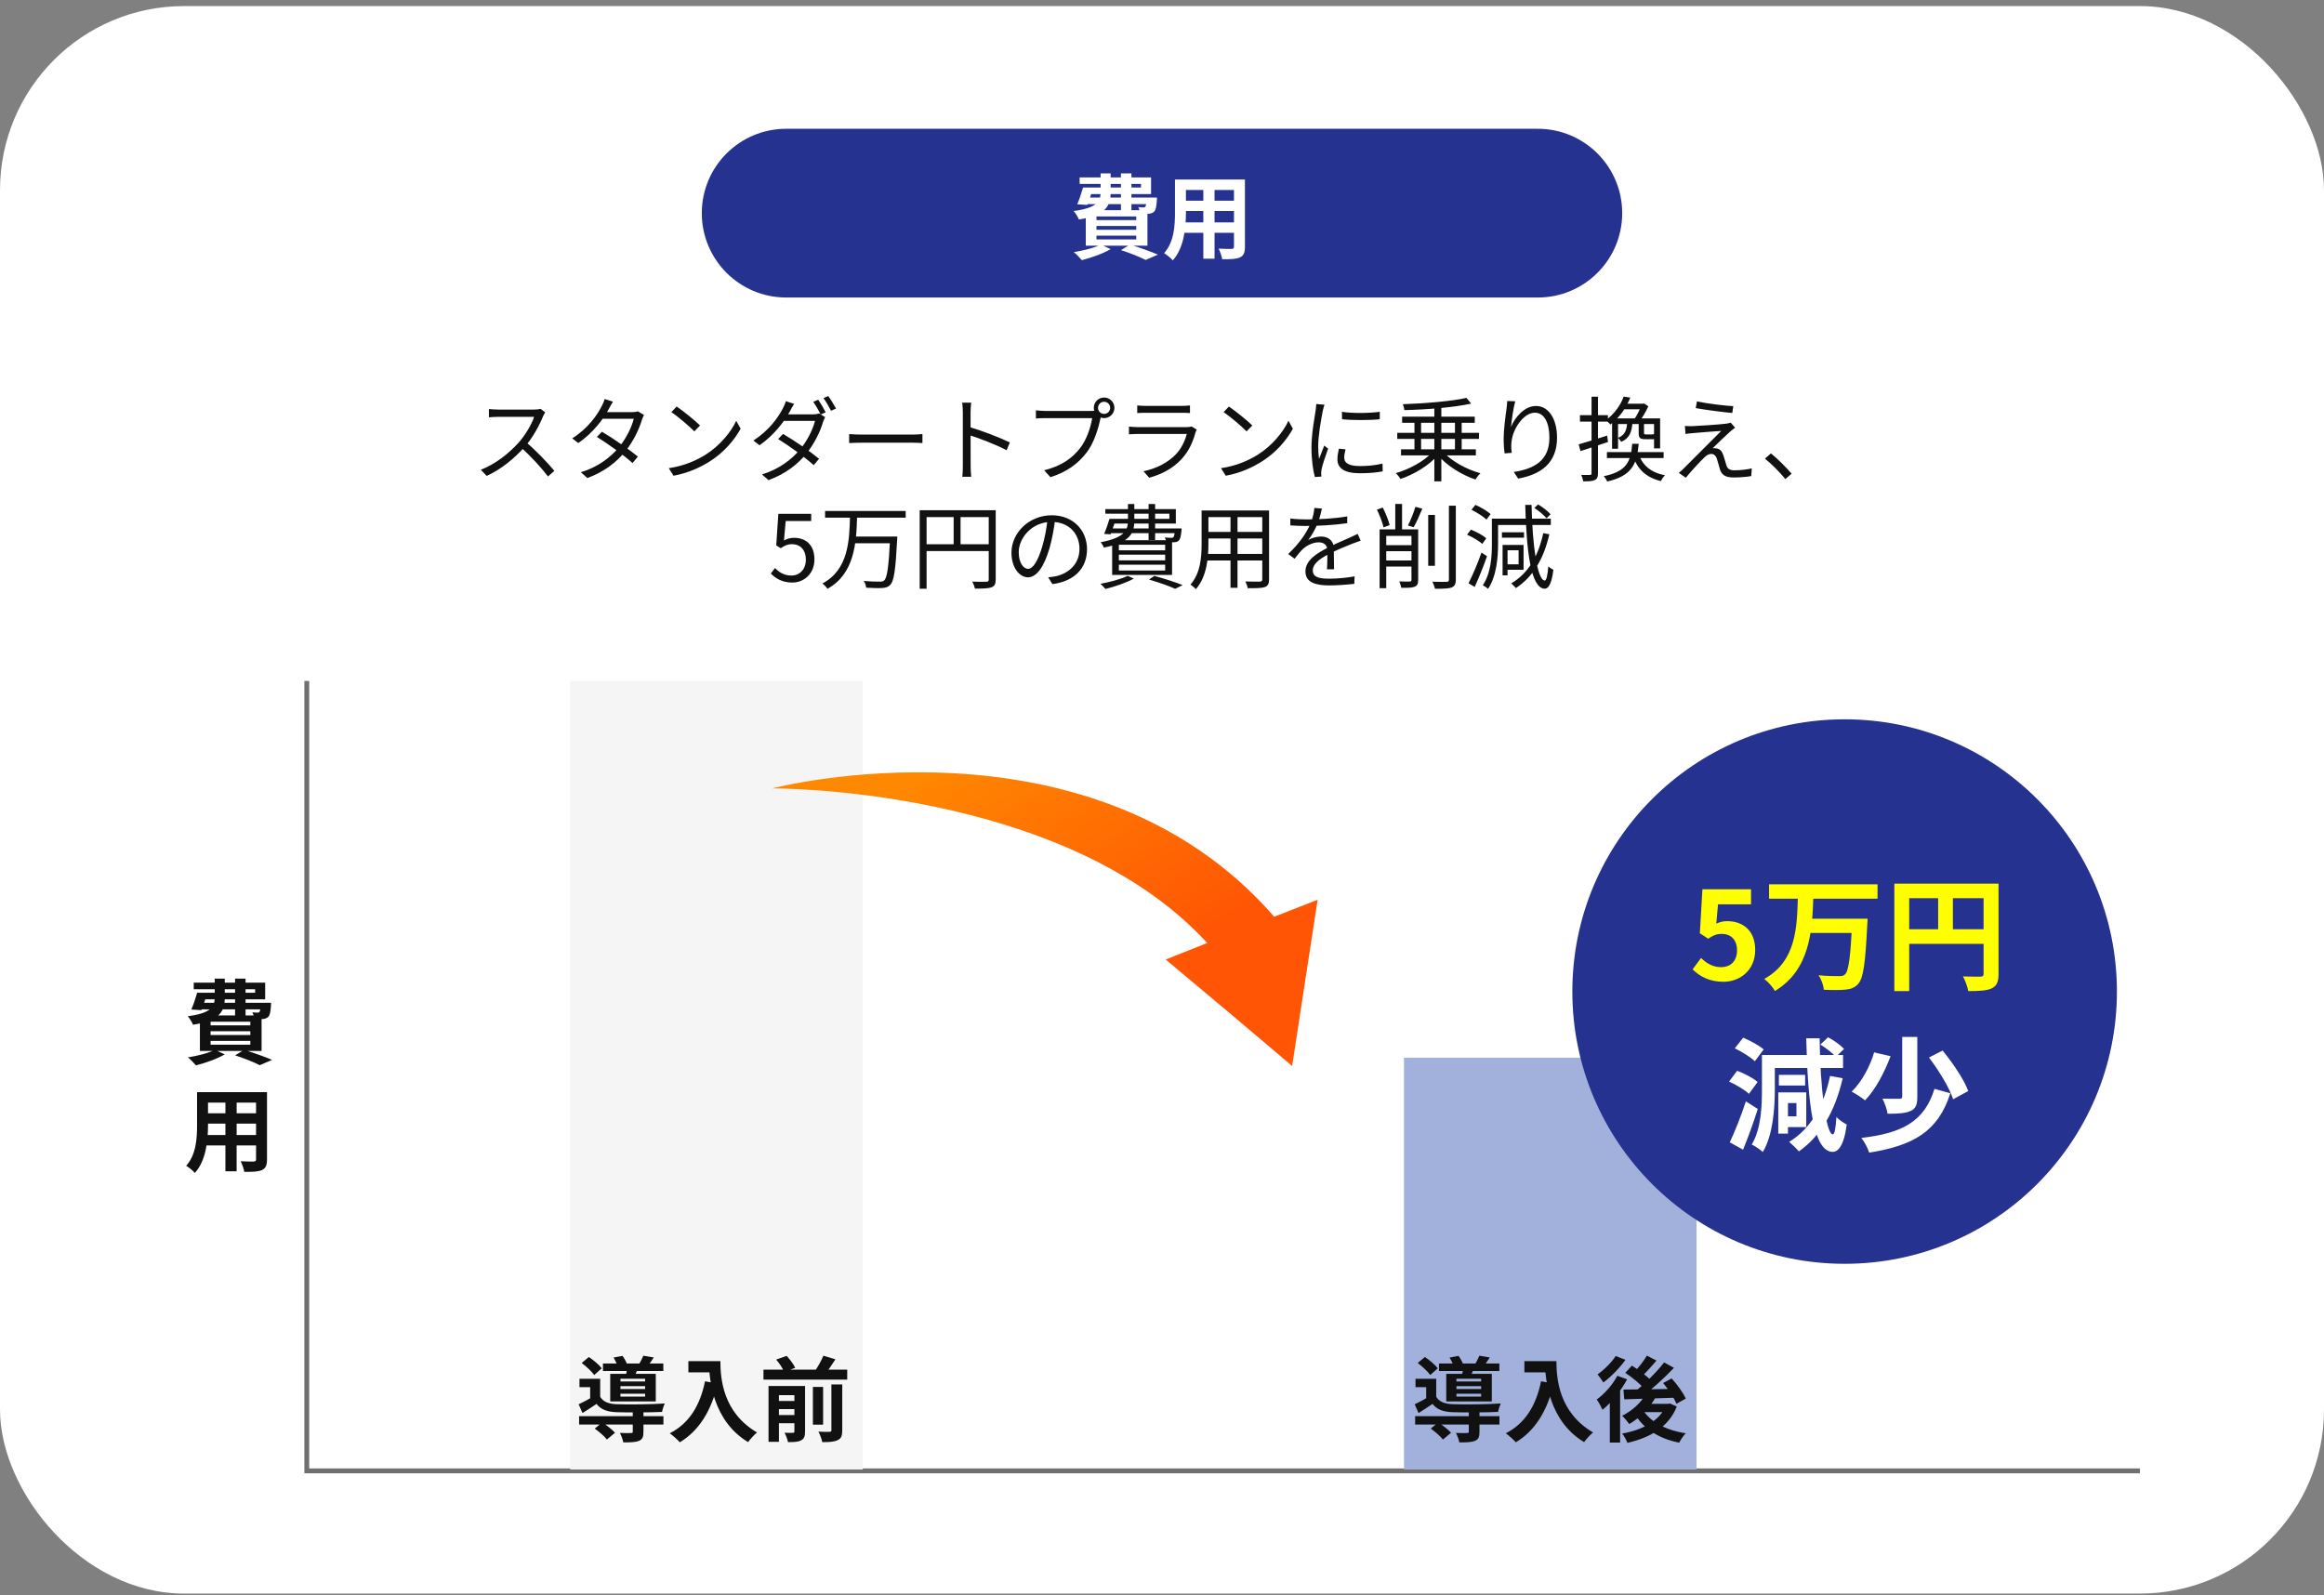
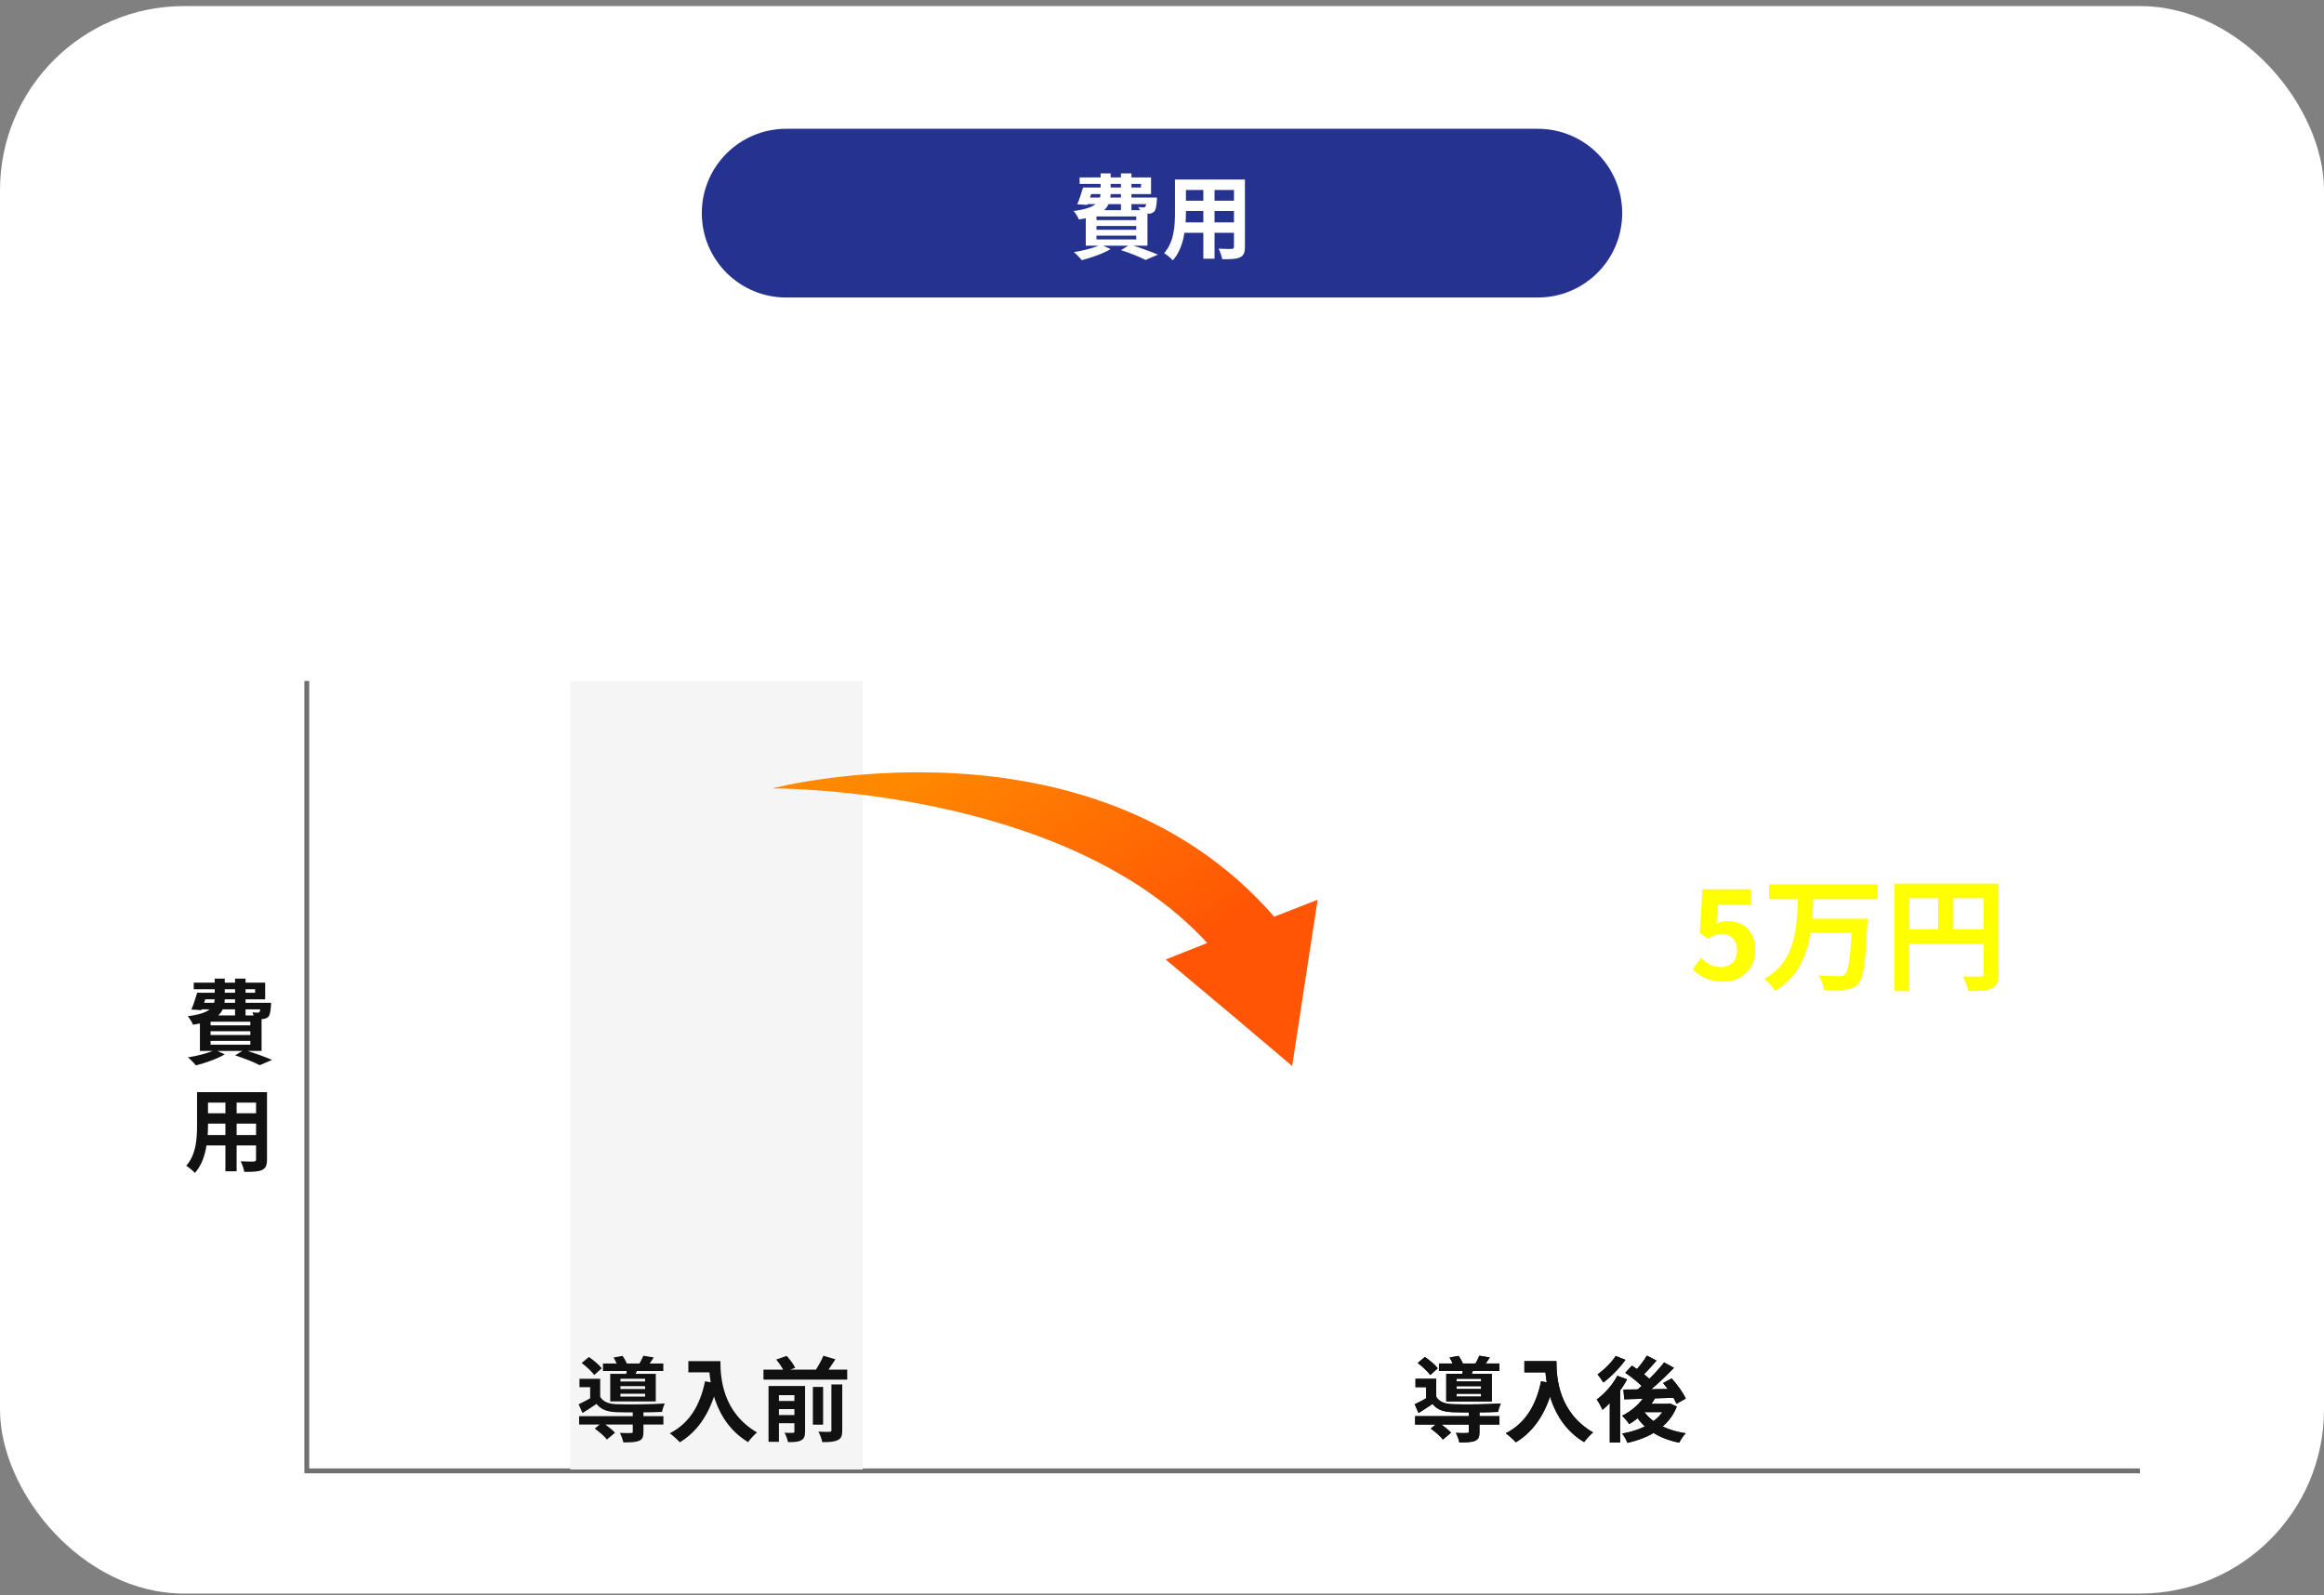
<svg xmlns="http://www.w3.org/2000/svg" width="303" height="208" viewBox="0 0 303 208" fill="none">
  <rect x="0" y="0" width="303" height="208" fill="#808080" stroke="none" />
  <rect y="0.793" width="303" height="207" rx="24" fill="white" />
  <path d="M91.5 27.794C91.5 21.718 96.425 16.794 102.5 16.794H200.5C206.575 16.794 211.5 21.718 211.5 27.794C211.5 33.869 206.575 38.794 200.5 38.794H102.5C96.425 38.794 91.5 33.869 91.5 27.794Z" fill="#253290" />
-   <path d="M141.624 24.453H148.764V23.985H140.76V23.134H150.072V25.305H141.624V24.453ZM141.204 24.453H142.548C142.296 25.233 141.996 26.122 141.756 26.721L140.448 26.637C140.712 26.038 141 25.174 141.204 24.453ZM141.336 25.762H149.964V26.613H141.072L141.336 25.762ZM149.496 25.762H150.84C150.84 25.762 150.828 26.002 150.828 26.145C150.768 26.925 150.696 27.346 150.492 27.573C150.312 27.765 150.048 27.849 149.796 27.873C149.556 27.886 149.124 27.886 148.656 27.861C148.644 27.622 148.524 27.238 148.404 26.997C148.704 27.034 148.944 27.046 149.076 27.046C149.184 27.046 149.256 27.034 149.328 26.962C149.412 26.854 149.448 26.578 149.496 25.918V25.762ZM143.496 22.605H144.804V25.09C144.804 26.794 144.228 28.09 140.664 28.617C140.544 28.305 140.22 27.765 139.98 27.514C143.064 27.105 143.496 26.241 143.496 25.053V22.605ZM146.148 22.605H147.516V27.442H146.148V22.605ZM142.956 29.47V29.962H148.14V29.47H142.956ZM142.956 30.73V31.221H148.14V30.73H142.956ZM142.956 28.221V28.701H148.14V28.221H142.956ZM141.564 27.405H149.604V32.038H141.564V27.405ZM146.16 32.614L147.324 31.893C148.608 32.289 150.108 32.83 150.972 33.202L149.364 33.898C148.668 33.526 147.408 33.022 146.16 32.614ZM143.52 31.893L144.804 32.481C143.82 33.069 142.272 33.609 141.048 33.922C140.808 33.633 140.316 33.117 140.004 32.877C141.276 32.673 142.704 32.313 143.52 31.893ZM154.02 23.41H161.388V24.777H154.02V23.41ZM154.02 26.169H161.412V27.514H154.02V26.169ZM153.996 29.002H161.46V30.358H153.996V29.002ZM153.192 23.41H154.62V27.73C154.62 29.637 154.38 32.337 152.904 33.946C152.676 33.669 152.088 33.19 151.776 33.01C153.084 31.558 153.192 29.41 153.192 27.718V23.41ZM160.884 23.41H162.312V32.181C162.312 32.95 162.144 33.334 161.664 33.562C161.16 33.789 160.44 33.813 159.348 33.801C159.288 33.417 159.072 32.794 158.88 32.422C159.564 32.469 160.356 32.458 160.572 32.458C160.8 32.446 160.884 32.373 160.884 32.169V23.41ZM156.888 23.95H158.352V33.73H156.888V23.95Z" fill="white" />
-   <path d="M71.088 53.778C71.016 53.873 70.86 54.138 70.8 54.294C70.32 55.481 69.408 57.161 68.412 58.266C67.068 59.766 65.352 61.194 63.456 62.057L62.688 61.254C64.632 60.51 66.396 59.069 67.632 57.702C68.448 56.778 69.324 55.349 69.636 54.353C69.204 54.353 65.364 54.353 64.956 54.353C64.524 54.353 63.876 54.401 63.744 54.413V53.334C63.9 53.358 64.584 53.406 64.956 53.406C65.424 53.406 69.132 53.406 69.588 53.406C69.972 53.406 70.296 53.37 70.488 53.309L71.088 53.778ZM68.568 57.642C69.864 58.721 71.46 60.401 72.276 61.398L71.448 62.13C70.584 60.989 69.18 59.453 67.884 58.313L68.568 57.642ZM78.48 56.297C80.016 57.197 81.984 58.578 83.172 59.538L82.464 60.377C81.36 59.37 79.308 57.894 77.82 56.969L78.48 56.297ZM83.964 54.114C83.868 54.282 83.748 54.557 83.688 54.749C83.328 55.974 82.572 57.569 81.516 58.865C80.424 60.209 78.864 61.493 76.584 62.334L75.732 61.578C77.964 60.906 79.596 59.633 80.676 58.349C81.6 57.245 82.356 55.721 82.632 54.605H78.192L78.576 53.742H82.392C82.716 53.742 82.98 53.706 83.172 53.633L83.964 54.114ZM79.92 52.373C79.716 52.685 79.5 53.093 79.38 53.322C78.672 54.642 77.316 56.453 75.396 57.773L74.604 57.161C76.656 55.877 77.892 54.078 78.444 52.974C78.564 52.77 78.756 52.337 78.828 52.026L79.92 52.373ZM88.224 53.01C89.064 53.574 90.612 54.822 91.272 55.481L90.528 56.249C89.916 55.626 88.428 54.33 87.528 53.742L88.224 53.01ZM87.192 61.05C89.28 60.737 90.84 60.005 91.98 59.297C93.84 58.133 95.292 56.358 95.988 54.87L96.564 55.901C95.748 57.389 94.356 59.022 92.544 60.161C91.332 60.917 89.82 61.661 87.816 62.033L87.192 61.05ZM106.68 52.121C106.98 52.553 107.412 53.285 107.652 53.766L107.004 54.053C106.764 53.574 106.356 52.853 106.032 52.398L106.68 52.121ZM107.988 51.642C108.312 52.086 108.768 52.83 108.996 53.273L108.348 53.562C108.084 53.045 107.7 52.361 107.364 51.917L107.988 51.642ZM102.096 56.586C103.632 57.474 105.612 58.853 106.788 59.825L106.092 60.654C104.976 59.645 102.936 58.169 101.448 57.245L102.096 56.586ZM107.58 54.389C107.484 54.557 107.376 54.846 107.304 55.038C106.944 56.261 106.188 57.846 105.132 59.154C104.052 60.486 102.48 61.77 100.2 62.609L99.348 61.865C101.58 61.181 103.212 59.91 104.292 58.626C105.228 57.522 105.984 55.998 106.26 54.882H101.808L102.192 54.029H106.008C106.332 54.029 106.596 53.981 106.788 53.91L107.58 54.389ZM103.536 52.661C103.332 52.974 103.128 53.382 103.008 53.597C102.288 54.917 100.932 56.742 99.024 58.062L98.22 57.438C100.272 56.154 101.508 54.353 102.06 53.261C102.18 53.045 102.384 52.614 102.456 52.313L103.536 52.661ZM110.712 56.597C111.084 56.633 111.708 56.669 112.392 56.669C113.268 56.669 118.08 56.669 118.968 56.669C119.568 56.669 119.988 56.621 120.264 56.597V57.773C120.012 57.761 119.508 57.725 118.98 57.725C118.068 57.725 113.28 57.725 112.392 57.725C111.732 57.725 111.096 57.749 110.712 57.773V56.597ZM125.532 60.737C125.532 60.066 125.532 54.761 125.532 53.766C125.532 53.417 125.508 52.889 125.448 52.505H126.624C126.576 52.877 126.54 53.394 126.54 53.766C126.54 55.626 126.552 60.173 126.552 60.737C126.552 61.121 126.576 61.77 126.624 62.166H125.46C125.52 61.782 125.532 61.181 125.532 60.737ZM126.324 55.661C127.908 56.117 130.332 57.041 131.664 57.69L131.244 58.709C129.876 57.977 127.632 57.126 126.324 56.718V55.661ZM143.16 53.178C143.16 53.621 143.508 53.969 143.952 53.969C144.384 53.969 144.744 53.621 144.744 53.178C144.744 52.745 144.384 52.386 143.952 52.386C143.508 52.386 143.16 52.745 143.16 53.178ZM142.608 53.178C142.608 52.434 143.208 51.834 143.952 51.834C144.696 51.834 145.296 52.434 145.296 53.178C145.296 53.922 144.696 54.522 143.952 54.522C143.208 54.522 142.608 53.922 142.608 53.178ZM143.652 53.981C143.568 54.15 143.52 54.353 143.472 54.581C143.208 55.842 142.632 57.785 141.672 59.01C140.58 60.425 139.152 61.529 136.956 62.225L136.14 61.325C138.468 60.737 139.812 59.718 140.82 58.434C141.672 57.353 142.224 55.673 142.392 54.522C141.696 54.522 136.944 54.522 136.248 54.522C135.768 54.522 135.36 54.545 135.06 54.569V53.502C135.384 53.538 135.864 53.586 136.26 53.586C136.944 53.586 141.732 53.586 142.272 53.586C142.464 53.586 142.692 53.574 142.92 53.514L143.652 53.981ZM148.272 52.865C148.584 52.901 148.956 52.925 149.34 52.925C149.988 52.925 153.36 52.925 154.068 52.925C154.44 52.925 154.86 52.901 155.148 52.865V53.861C154.872 53.837 154.452 53.825 154.044 53.825C153.372 53.825 150 53.825 149.34 53.825C148.98 53.825 148.596 53.837 148.272 53.861V52.865ZM156.036 56.022C155.976 56.142 155.892 56.285 155.868 56.382C155.556 57.557 155.016 58.806 154.116 59.789C152.868 61.169 151.356 61.865 149.832 62.297L149.088 61.446C150.78 61.097 152.28 60.318 153.312 59.237C154.032 58.481 154.512 57.462 154.728 56.586C154.14 56.586 149.088 56.586 148.368 56.586C148.08 56.586 147.624 56.597 147.192 56.633V55.626C147.624 55.661 148.032 55.697 148.368 55.697C148.956 55.697 154.068 55.697 154.68 55.697C154.956 55.697 155.22 55.661 155.352 55.602L156.036 56.022ZM160.224 53.01C161.064 53.574 162.612 54.822 163.272 55.481L162.528 56.249C161.916 55.626 160.428 54.33 159.528 53.742L160.224 53.01ZM159.192 61.05C161.28 60.737 162.84 60.005 163.98 59.297C165.84 58.133 167.292 56.358 167.988 54.87L168.564 55.901C167.748 57.389 166.356 59.022 164.544 60.161C163.332 60.917 161.82 61.661 159.816 62.033L159.192 61.05ZM174.96 53.694C176.268 53.922 178.704 53.873 179.892 53.694V54.666C178.608 54.809 176.28 54.809 174.972 54.666L174.96 53.694ZM175.428 58.59C175.32 59.022 175.26 59.358 175.26 59.681C175.26 60.233 175.644 60.773 177.288 60.773C178.356 60.773 179.292 60.678 180.252 60.45L180.276 61.458C179.532 61.614 178.524 61.709 177.276 61.709C175.272 61.709 174.372 61.038 174.372 59.91C174.372 59.514 174.432 59.081 174.564 58.505L175.428 58.59ZM172.68 52.77C172.608 52.974 172.512 53.358 172.464 53.574C172.236 54.69 171.864 56.825 171.864 58.181C171.864 58.758 171.9 59.261 171.972 59.849C172.176 59.309 172.452 58.59 172.656 58.097L173.16 58.493C172.86 59.346 172.416 60.605 172.308 61.181C172.272 61.349 172.248 61.578 172.248 61.721C172.26 61.842 172.272 62.01 172.284 62.142L171.432 62.202C171.192 61.349 170.988 59.969 170.988 58.337C170.988 56.574 171.384 54.522 171.528 53.526C171.564 53.249 171.6 52.95 171.612 52.685L172.68 52.77ZM187.008 52.745H187.92V62.766H187.008V52.745ZM184.416 54.581H185.28V58.986H184.416V54.581ZM189.696 54.581H190.572V58.986H189.696V54.581ZM182.172 56.441H192.828V57.233H182.172V56.441ZM182.808 54.33H192.276V55.133H182.808V54.33ZM182.664 58.59H192.42V59.382H182.664V58.59ZM186.72 58.986L187.488 59.322C186.36 60.666 184.356 61.865 182.604 62.453C182.46 62.225 182.184 61.877 181.98 61.697C183.72 61.206 185.7 60.126 186.72 58.986ZM188.208 58.95C189.24 60.138 191.22 61.218 193.02 61.709C192.804 61.901 192.516 62.273 192.372 62.526C190.572 61.925 188.568 60.69 187.44 59.297L188.208 58.95ZM191.196 51.882L191.808 52.626C189.564 53.13 186.036 53.406 183.096 53.477C183.084 53.249 182.988 52.901 182.892 52.709C185.784 52.602 189.276 52.325 191.196 51.882ZM197.556 52.325C197.304 53.214 197.076 54.834 197.004 55.673C197.496 54.438 198.744 52.938 200.268 52.938C201.852 52.938 203.004 54.545 203.004 57.066C203.004 60.389 200.904 61.865 197.94 62.406L197.364 61.541C199.98 61.145 202.008 60.09 202.008 57.078C202.008 55.181 201.372 53.813 200.112 53.813C198.612 53.813 197.22 55.998 197.076 57.569C197.016 58.026 197.016 58.446 197.1 59.045L196.164 59.117C196.104 58.661 196.044 57.989 196.044 57.209C196.044 56.069 196.272 54.306 196.416 53.322C196.464 52.962 196.488 52.626 196.512 52.289L197.556 52.325ZM211.692 51.714L212.556 51.846C212.064 53.057 211.272 54.353 209.952 55.361C209.808 55.169 209.532 54.917 209.34 54.809C210.552 53.934 211.332 52.721 211.692 51.714ZM211.74 52.638H214.32V53.37H211.296L211.74 52.638ZM212.148 55.026H212.844C212.76 56.334 212.46 57.138 211.368 57.617C211.284 57.45 211.08 57.209 210.936 57.102C211.86 56.73 212.1 56.105 212.148 55.026ZM213.648 55.05H214.344V56.429C214.344 56.621 214.368 56.645 214.62 56.645C214.728 56.645 215.268 56.645 215.412 56.645C215.58 56.645 215.628 56.621 215.64 56.562C215.784 56.669 216.06 56.754 216.264 56.789C216.192 57.138 215.976 57.27 215.532 57.27C215.388 57.27 214.668 57.27 214.536 57.27C213.816 57.27 213.648 57.114 213.648 56.429V55.05ZM209.508 58.95H216.9V59.73H209.508V58.95ZM213.66 59.214C214.14 60.69 215.268 61.626 217.08 61.974C216.876 62.154 216.66 62.502 216.54 62.73C214.572 62.249 213.42 61.133 212.868 59.322L213.66 59.214ZM210.96 54.557H215.892V55.289H210.96V58.517H210.18V54.557H210.96ZM215.652 54.557H216.444V58.469H215.652V54.557ZM214.02 52.638H214.2L214.344 52.602L214.908 52.974C214.596 53.694 214.068 54.545 213.66 55.086C213.504 54.965 213.228 54.809 213.048 54.714C213.408 54.209 213.828 53.358 214.02 52.806V52.638ZM212.808 57.87H213.648C213.432 60.522 212.76 62.045 209.544 62.789C209.472 62.574 209.256 62.261 209.088 62.093C212.088 61.481 212.628 60.173 212.808 57.87ZM205.824 57.941C206.76 57.678 208.164 57.245 209.532 56.801L209.652 57.63C208.404 58.062 207.084 58.493 206.064 58.818L205.824 57.941ZM205.992 54.138H209.64V54.977H205.992V54.138ZM207.504 51.725H208.344V61.709C208.344 62.214 208.224 62.453 207.924 62.597C207.648 62.742 207.18 62.766 206.424 62.766C206.388 62.55 206.28 62.178 206.16 61.925C206.688 61.938 207.144 61.938 207.288 61.925C207.432 61.925 207.504 61.889 207.504 61.709V51.725ZM221.244 52.337C222.54 52.626 224.832 52.901 225.984 52.962L225.852 53.849C224.652 53.742 222.552 53.477 221.088 53.214L221.244 52.337ZM226.224 55.77C225.996 55.925 225.696 56.178 225.552 56.297C225.096 56.718 223.752 57.977 223.296 58.446C223.428 58.434 223.644 58.434 223.776 58.469C224.232 58.517 224.508 58.83 224.676 59.322C224.796 59.669 224.964 60.282 225.084 60.666C225.228 61.121 225.504 61.325 226.128 61.325C226.908 61.325 227.82 61.218 228.396 61.074L228.324 62.081C227.82 62.178 226.716 62.261 226.08 62.261C225.108 62.261 224.52 62.033 224.256 61.242C224.136 60.882 223.968 60.173 223.848 59.837C223.716 59.417 223.452 59.19 223.116 59.19C222.792 59.19 222.504 59.358 222.228 59.633C221.784 60.053 220.476 61.434 219.792 62.297L218.88 61.661C219.036 61.541 219.252 61.349 219.48 61.121C219.972 60.642 223.236 57.365 224.412 56.19C223.464 56.237 221.448 56.417 220.716 56.477C220.32 56.502 220.008 56.55 219.756 56.586L219.672 55.541C219.948 55.566 220.296 55.566 220.68 55.566C221.376 55.541 224.16 55.361 225.072 55.242C225.276 55.218 225.528 55.157 225.648 55.109L226.224 55.77ZM232.776 62.465C231.996 61.517 230.964 60.498 230.112 59.801L230.892 59.117C231.756 59.813 232.836 60.894 233.592 61.77L232.776 62.465ZM103.304 75.962C101.936 75.962 101.096 75.385 100.496 74.785L101.048 74.066C101.54 74.582 102.188 75.049 103.196 75.049C104.24 75.049 105.068 74.246 105.068 72.974C105.068 71.713 104.348 70.957 103.256 70.957C102.668 70.957 102.296 71.15 101.792 71.486L101.204 71.114L101.48 66.998H105.764V67.933H102.44L102.212 70.478C102.608 70.261 103.004 70.129 103.532 70.129C104.996 70.129 106.184 70.993 106.184 72.938C106.184 74.858 104.78 75.962 103.304 75.962ZM107.572 66.626H118.084V67.501H107.572V66.626ZM111.316 69.962H116.368V70.838H111.316V69.962ZM116.056 69.962H116.992C116.992 69.962 116.98 70.273 116.968 70.406C116.764 74.281 116.56 75.734 116.092 76.237C115.816 76.549 115.516 76.633 115.048 76.669C114.604 76.706 113.752 76.681 112.936 76.633C112.912 76.37 112.792 75.998 112.612 75.746C113.512 75.841 114.388 75.841 114.712 75.841C114.988 75.841 115.144 75.817 115.276 75.686C115.672 75.338 115.876 73.838 116.056 70.118V69.962ZM110.824 67.334H111.748C111.652 70.742 111.436 74.809 107.884 76.778C107.74 76.549 107.464 76.261 107.224 76.082C110.632 74.281 110.74 70.454 110.824 67.334ZM119.908 66.529H129.316V67.43H120.808V76.766H119.908V66.529ZM128.908 66.529H129.82V75.566C129.82 76.141 129.676 76.43 129.268 76.585C128.872 76.73 128.188 76.754 127.108 76.754C127.06 76.501 126.904 76.094 126.76 75.841C127.588 75.877 128.368 75.865 128.608 75.853C128.836 75.853 128.908 75.781 128.908 75.566V66.529ZM120.4 70.969H129.328V71.858H120.4V70.969ZM124.336 66.986H125.236V71.401H124.336V66.986ZM137.584 67.609C137.428 68.858 137.188 70.261 136.816 71.546C136.084 74.005 135.124 75.278 134.02 75.278C132.94 75.278 131.872 74.053 131.872 72.061C131.872 69.457 134.188 67.189 137.128 67.189C139.936 67.189 141.724 69.169 141.724 71.606C141.724 74.114 140.068 75.793 137.212 76.165L136.66 75.278C137.044 75.242 137.404 75.194 137.692 75.133C139.228 74.785 140.74 73.633 140.74 71.558C140.74 69.638 139.408 68.053 137.104 68.053C134.464 68.053 132.82 70.225 132.82 71.99C132.82 73.501 133.504 74.174 134.044 74.174C134.608 74.174 135.256 73.358 135.868 71.329C136.216 70.189 136.468 68.834 136.588 67.585L137.584 67.609ZM144.928 67.657H152.464V66.986H144.112V66.385H153.304V68.269H144.928V67.657ZM144.652 67.657H145.504C145.276 68.353 145 69.145 144.784 69.674L143.956 69.614C144.196 69.073 144.46 68.305 144.652 67.657ZM144.604 68.906H153.496V69.517H144.412L144.604 68.906ZM153.208 68.906H154.06C154.06 68.906 154.048 69.097 154.036 69.206C153.964 69.938 153.88 70.297 153.688 70.49C153.544 70.633 153.34 70.694 153.1 70.706C152.896 70.718 152.476 70.718 152.044 70.681C152.032 70.513 151.96 70.249 151.876 70.082C152.248 70.118 152.572 70.129 152.704 70.129C152.848 70.129 152.92 70.118 152.98 70.058C153.076 69.962 153.136 69.686 153.208 69.025V68.906ZM147.064 65.725H147.892V67.885C147.892 69.469 147.4 70.73 143.92 71.401C143.848 71.198 143.656 70.862 143.5 70.706C146.668 70.106 147.064 69.097 147.064 67.862V65.725ZM149.752 65.725H150.604V70.418H149.752V65.725ZM145.876 72.326V73.07H151.912V72.326H145.876ZM145.876 73.633V74.389H151.912V73.633H145.876ZM145.876 71.029V71.761H151.912V71.029H145.876ZM145 70.442H152.812V74.966H145V70.442ZM149.8 75.566L150.508 75.097C151.852 75.457 153.316 75.938 154.192 76.297L153.22 76.778C152.452 76.418 151.132 75.962 149.8 75.566ZM147.028 75.085L147.832 75.445C146.86 75.986 145.324 76.501 144.124 76.802C143.98 76.621 143.668 76.285 143.464 76.129C144.712 75.889 146.164 75.517 147.028 75.085ZM157.168 66.566H164.932V67.43H157.168V66.566ZM157.168 69.362H164.92V70.213H157.168V69.362ZM157.108 72.23H164.944V73.082H157.108V72.23ZM156.664 66.566H157.552V70.921C157.552 72.746 157.336 75.23 155.908 76.826C155.764 76.645 155.404 76.346 155.212 76.225C156.532 74.737 156.664 72.602 156.664 70.909V66.566ZM164.572 66.566H165.46V75.529C165.46 76.118 165.316 76.394 164.92 76.549C164.512 76.694 163.816 76.706 162.676 76.694C162.64 76.454 162.496 76.058 162.364 75.817C163.216 75.853 164.032 75.841 164.26 75.841C164.488 75.829 164.572 75.757 164.572 75.529V66.566ZM160.432 66.889H161.344V76.645H160.432V66.889ZM172.348 66.314C172.24 66.781 172.108 67.442 171.796 68.246C171.496 68.978 171.052 69.781 170.572 70.406C171.04 70.129 171.724 69.962 172.252 69.962C173.176 69.962 173.896 70.513 173.896 71.486C173.896 72.109 173.92 73.49 173.932 74.234H173.008C173.056 73.597 173.068 72.362 173.056 71.737C173.044 71.041 172.564 70.718 171.94 70.718C171.172 70.718 170.416 71.102 169.864 71.594C169.516 71.93 169.18 72.362 168.784 72.853L167.956 72.242C169.684 70.585 170.488 69.194 170.896 68.174C171.16 67.513 171.328 66.793 171.364 66.23L172.348 66.314ZM168.232 67.609C168.88 67.694 169.708 67.73 170.26 67.73C171.88 67.73 173.956 67.633 175.648 67.334V68.222C173.968 68.474 171.736 68.582 170.212 68.582C169.696 68.582 168.904 68.558 168.232 68.51V67.609ZM177.4 70.501C177.1 70.597 176.668 70.766 176.344 70.885C175.492 71.222 174.352 71.677 173.188 72.278C172 72.901 171.16 73.549 171.16 74.377C171.16 75.314 172.084 75.457 173.32 75.457C174.256 75.457 175.552 75.35 176.608 75.157L176.572 76.129C175.66 76.237 174.328 76.334 173.284 76.334C171.58 76.334 170.2 75.962 170.2 74.51C170.2 73.046 171.688 72.145 173.116 71.413C174.256 70.826 175.228 70.454 176.02 70.082C176.38 69.913 176.68 69.781 177.016 69.614L177.4 70.501ZM186.208 67.141H187.084V73.778H186.208V67.141ZM188.908 65.942H189.808V75.553C189.808 76.177 189.64 76.454 189.268 76.597C188.872 76.754 188.2 76.778 187.096 76.766C187.036 76.513 186.892 76.118 186.748 75.853C187.612 75.877 188.356 75.877 188.596 75.865C188.824 75.865 188.908 75.793 188.908 75.566V65.942ZM180.22 73.082H184.708V73.874H180.22V73.082ZM180.22 71.09H184.708V71.87H180.22V71.09ZM181.912 65.713H182.8V69.602H181.912V65.713ZM184.024 69.025H184.9V75.614C184.9 76.106 184.792 76.358 184.456 76.501C184.12 76.645 183.592 76.657 182.692 76.645C182.656 76.418 182.548 76.058 182.428 75.817C183.052 75.841 183.628 75.829 183.796 75.829C183.964 75.817 184.024 75.769 184.024 75.602V69.025ZM179.524 66.457L180.28 66.181C180.652 66.901 181.036 67.85 181.18 68.462L180.388 68.773C180.244 68.15 179.884 67.177 179.524 66.457ZM184.54 66.085L185.44 66.326C185.092 67.165 184.672 68.126 184.312 68.749L183.568 68.522C183.904 67.874 184.324 66.817 184.54 66.085ZM179.872 69.025H184.48V69.877H180.736V76.694H179.872V69.025ZM200.044 66.23L200.536 65.773C201.124 66.121 201.82 66.662 202.156 67.058L201.64 67.585C201.316 67.189 200.632 66.614 200.044 66.23ZM196.276 71.053H198.64V74.293H196.276V73.585H197.992V71.749H196.276V71.053ZM201.208 69.517L202 69.662C201.268 72.889 199.876 75.206 197.644 76.681C197.512 76.525 197.2 76.225 197.032 76.07C199.252 74.761 200.56 72.529 201.208 69.517ZM194.512 67.633H195.316V70.874C195.316 72.626 195.136 75.109 194.008 76.79C193.864 76.633 193.516 76.406 193.324 76.309C194.404 74.725 194.512 72.505 194.512 70.874V67.633ZM195.004 67.633H202.192V68.45H195.004V67.633ZM195.82 69.409H198.7V70.106H195.82V69.409ZM195.904 71.053H196.552V75.025H195.904V71.053ZM191.848 66.469L192.364 65.834C193.06 66.133 193.912 66.638 194.344 67.034L193.804 67.754C193.396 67.358 192.556 66.817 191.848 66.469ZM191.272 69.722L191.776 69.061C192.484 69.338 193.348 69.805 193.78 70.189L193.264 70.921C192.844 70.537 191.98 70.034 191.272 69.722ZM191.464 76.058C191.956 75.097 192.664 73.454 193.156 72.049L193.876 72.529C193.42 73.838 192.796 75.385 192.268 76.537L191.464 76.058ZM198.856 65.834H199.684C199.78 71.066 200.428 75.65 201.4 75.698C201.616 75.71 201.772 75.037 201.868 73.838C202.012 74.017 202.372 74.222 202.528 74.293C202.288 76.249 201.844 76.766 201.4 76.766C199.588 76.718 199.024 71.906 198.856 65.834Z" fill="#111111" />
+   <path d="M141.624 24.453H148.764V23.985H140.76V23.134H150.072V25.305H141.624V24.453ZM141.204 24.453H142.548C142.296 25.233 141.996 26.122 141.756 26.721L140.448 26.637C140.712 26.038 141 25.174 141.204 24.453ZM141.336 25.762H149.964V26.613H141.072L141.336 25.762ZM149.496 25.762H150.84C150.84 25.762 150.828 26.002 150.828 26.145C150.768 26.925 150.696 27.346 150.492 27.573C150.312 27.765 150.048 27.849 149.796 27.873C148.644 27.622 148.524 27.238 148.404 26.997C148.704 27.034 148.944 27.046 149.076 27.046C149.184 27.046 149.256 27.034 149.328 26.962C149.412 26.854 149.448 26.578 149.496 25.918V25.762ZM143.496 22.605H144.804V25.09C144.804 26.794 144.228 28.09 140.664 28.617C140.544 28.305 140.22 27.765 139.98 27.514C143.064 27.105 143.496 26.241 143.496 25.053V22.605ZM146.148 22.605H147.516V27.442H146.148V22.605ZM142.956 29.47V29.962H148.14V29.47H142.956ZM142.956 30.73V31.221H148.14V30.73H142.956ZM142.956 28.221V28.701H148.14V28.221H142.956ZM141.564 27.405H149.604V32.038H141.564V27.405ZM146.16 32.614L147.324 31.893C148.608 32.289 150.108 32.83 150.972 33.202L149.364 33.898C148.668 33.526 147.408 33.022 146.16 32.614ZM143.52 31.893L144.804 32.481C143.82 33.069 142.272 33.609 141.048 33.922C140.808 33.633 140.316 33.117 140.004 32.877C141.276 32.673 142.704 32.313 143.52 31.893ZM154.02 23.41H161.388V24.777H154.02V23.41ZM154.02 26.169H161.412V27.514H154.02V26.169ZM153.996 29.002H161.46V30.358H153.996V29.002ZM153.192 23.41H154.62V27.73C154.62 29.637 154.38 32.337 152.904 33.946C152.676 33.669 152.088 33.19 151.776 33.01C153.084 31.558 153.192 29.41 153.192 27.718V23.41ZM160.884 23.41H162.312V32.181C162.312 32.95 162.144 33.334 161.664 33.562C161.16 33.789 160.44 33.813 159.348 33.801C159.288 33.417 159.072 32.794 158.88 32.422C159.564 32.469 160.356 32.458 160.572 32.458C160.8 32.446 160.884 32.373 160.884 32.169V23.41ZM156.888 23.95H158.352V33.73H156.888V23.95Z" fill="white" />
  <path d="M279 191.793H40V88.793" stroke="#707070" stroke-width="0.634" />
  <path d="M112.488 88.793H74.347V191.611H112.488V88.793Z" fill="#F5F5F5" />
  <path d="M75.504 184.66H86.496V185.752H75.504V184.66ZM78.612 177.796H86.484V178.768H78.612V177.796ZM82.5 184.024H83.892V186.712C83.892 187.36 83.772 187.696 83.28 187.888C82.812 188.068 82.164 188.08 81.264 188.08C81.204 187.708 81 187.192 80.82 186.844C81.408 186.88 82.08 186.868 82.26 186.856C82.452 186.856 82.5 186.82 82.5 186.676V184.024ZM77.544 186.28L78.516 185.476C79.092 185.848 79.824 186.412 80.184 186.82L79.128 187.708C78.828 187.3 78.108 186.688 77.544 186.28ZM75.84 177.724L76.776 176.944C77.376 177.352 78.12 177.964 78.456 178.42L77.472 179.296C77.16 178.84 76.44 178.18 75.84 177.724ZM79.992 177.016L81.168 176.8C81.42 177.148 81.684 177.64 81.792 177.976L80.556 178.228C80.46 177.904 80.22 177.388 79.992 177.016ZM80.892 180.748V181.12H84.108V180.748H80.892ZM80.892 181.732V182.104H84.108V181.732H80.892ZM80.892 179.776V180.136H84.108V179.776H80.892ZM79.56 179.14H85.5V182.74H79.56V179.14ZM78.252 179.788V182.608H76.944V180.88H75.552V179.788H78.252ZM81.804 178.192L83.232 178.288C83.052 178.744 82.884 179.128 82.752 179.428L81.612 179.284C81.696 178.936 81.78 178.492 81.804 178.192ZM83.88 176.776L85.236 177.004C84.948 177.472 84.66 177.856 84.432 178.156L83.292 177.928C83.496 177.58 83.748 177.112 83.88 176.776ZM78.252 182.128C78.636 182.788 79.368 183.064 80.388 183.1C81.852 183.16 84.996 183.124 86.664 183.004C86.544 183.268 86.376 183.784 86.316 184.108C84.78 184.18 81.876 184.192 80.4 184.144C79.176 184.096 78.372 183.82 77.772 183.064C77.208 183.46 76.608 183.832 75.948 184.252L75.444 183.112C76.008 182.848 76.692 182.488 77.292 182.128H78.252ZM89.748 177.484H93.144V178.948H89.748V177.484ZM92.436 177.484H93.924C93.924 179.764 94.248 184.18 98.7 186.784C98.364 187.048 97.788 187.684 97.536 188.044C92.964 185.296 92.436 179.932 92.436 177.484ZM91.92 180.112L93.576 180.412C92.736 183.976 91.14 186.556 88.632 188.068C88.368 187.756 87.696 187.156 87.324 186.892C89.832 185.62 91.272 183.292 91.92 180.112ZM99.54 178.588H110.46V179.896H99.54V178.588ZM100.956 182.68H104.076V183.736H100.956V182.68ZM100.956 184.516H104.076V185.584H100.956V184.516ZM105.984 180.844H107.316V185.764H105.984V180.844ZM103.572 180.724H104.964V186.664C104.964 187.276 104.844 187.612 104.436 187.816C104.04 188.032 103.488 188.044 102.744 188.044C102.672 187.684 102.468 187.156 102.288 186.82C102.732 186.844 103.224 186.844 103.368 186.832C103.524 186.832 103.572 186.784 103.572 186.64V180.724ZM108.396 180.52H109.812V186.508C109.812 187.204 109.68 187.576 109.2 187.792C108.744 188.008 108.096 188.056 107.208 188.044C107.136 187.66 106.908 187.048 106.704 186.676C107.316 186.712 107.94 186.712 108.144 186.7C108.336 186.7 108.396 186.652 108.396 186.484V180.52ZM101.196 177.28L102.564 176.8C102.996 177.268 103.476 177.904 103.68 178.36L102.228 178.876C102.06 178.444 101.616 177.76 101.196 177.28ZM107.352 176.776L108.924 177.244C108.432 178.012 107.904 178.78 107.484 179.308L106.188 178.864C106.596 178.3 107.088 177.424 107.352 176.776ZM100.2 180.724H103.98V181.924H101.556V188.008H100.2V180.724Z" fill="#111111" />
  <path d="M184.504 184.66H195.496V185.752H184.504V184.66ZM187.612 177.796H195.484V178.768H187.612V177.796ZM191.5 184.024H192.892V186.712C192.892 187.36 192.772 187.696 192.28 187.888C191.812 188.068 191.164 188.08 190.264 188.08C190.204 187.708 190 187.192 189.82 186.844C190.408 186.88 191.08 186.868 191.26 186.856C191.452 186.856 191.5 186.82 191.5 186.676V184.024ZM186.544 186.28L187.516 185.476C188.092 185.848 188.824 186.412 189.184 186.82L188.128 187.708C187.828 187.3 187.108 186.688 186.544 186.28ZM184.84 177.724L185.776 176.944C186.376 177.352 187.12 177.964 187.456 178.42L186.472 179.296C186.16 178.84 185.44 178.18 184.84 177.724ZM188.992 177.016L190.168 176.8C190.42 177.148 190.684 177.64 190.792 177.976L189.556 178.228C189.46 177.904 189.22 177.388 188.992 177.016ZM189.892 180.748V181.12H193.108V180.748H189.892ZM189.892 181.732V182.104H193.108V181.732H189.892ZM189.892 179.776V180.136H193.108V179.776H189.892ZM188.56 179.14H194.5V182.74H188.56V179.14ZM187.252 179.788V182.608H185.944V180.88H184.552V179.788H187.252ZM190.804 178.192L192.232 178.288C192.052 178.744 191.884 179.128 191.752 179.428L190.612 179.284C190.696 178.936 190.78 178.492 190.804 178.192ZM192.88 176.776L194.236 177.004C193.948 177.472 193.66 177.856 193.432 178.156L192.292 177.928C192.496 177.58 192.748 177.112 192.88 176.776ZM187.252 182.128C187.636 182.788 188.368 183.064 189.388 183.1C190.852 183.16 193.996 183.124 195.664 183.004C195.544 183.268 195.376 183.784 195.316 184.108C193.78 184.18 190.876 184.192 189.4 184.144C188.176 184.096 187.372 183.82 186.772 183.064C186.208 183.46 185.608 183.832 184.948 184.252L184.444 183.112C185.008 182.848 185.692 182.488 186.292 182.128H187.252ZM198.748 177.484H202.144V178.948H198.748V177.484ZM201.436 177.484H202.924C202.924 179.764 203.248 184.18 207.7 186.784C207.364 187.048 206.788 187.684 206.536 188.044C201.964 185.296 201.436 179.932 201.436 177.484ZM200.92 180.112L202.576 180.412C201.736 183.976 200.14 186.556 197.632 188.068C197.368 187.756 196.696 187.156 196.324 186.892C198.832 185.62 200.272 183.292 200.92 180.112ZM214.564 181.792L215.86 182.2C215.068 183.628 213.748 184.9 212.428 185.692C212.236 185.416 211.78 184.864 211.492 184.612C212.74 183.988 213.928 182.956 214.564 181.792ZM214.72 176.764L215.968 177.412C215.332 178.168 214.6 178.972 214.024 179.5L213.04 178.936C213.604 178.36 214.324 177.448 214.72 176.764ZM216.964 177.652L218.248 178.36C216.964 179.716 215.272 181.252 213.928 182.224L212.98 181.6C214.312 180.58 215.968 178.948 216.964 177.652ZM211.9 179.008L212.764 178.072C213.64 178.624 214.768 179.44 215.284 180.064L214.372 181.096C213.88 180.484 212.8 179.596 211.9 179.008ZM216.832 180.34L217.948 179.74C218.656 180.52 219.46 181.612 219.784 182.368L218.572 183.052C218.284 182.32 217.54 181.168 216.832 180.34ZM211.66 181.192C213.4 181.18 216.1 181.144 218.632 181.096L218.584 182.248C216.148 182.332 213.568 182.416 211.768 182.464L211.66 181.192ZM214.156 183.772C215.128 185.392 217.156 186.484 219.784 186.892C219.484 187.192 219.112 187.744 218.932 188.116C216.172 187.564 214.192 186.244 212.992 184.144L214.156 183.772ZM214.456 183.052H217.684V184.132H213.496L214.456 183.052ZM217.216 183.052H217.492L217.72 183.004L218.62 183.4C217.552 186.1 215.092 187.48 212.176 188.14C212.056 187.78 211.744 187.216 211.492 186.928C214.132 186.472 216.424 185.248 217.216 183.256V183.052ZM210.868 179.392L212.14 179.86C211.36 181.324 210.112 182.86 208.936 183.832C208.804 183.52 208.42 182.8 208.18 182.488C209.2 181.744 210.244 180.58 210.868 179.392ZM210.652 176.812L211.924 177.316C211.18 178.36 210.052 179.524 209.044 180.268C208.864 179.98 208.516 179.476 208.288 179.212C209.152 178.612 210.16 177.604 210.652 176.812ZM209.884 181.984L211.108 180.76L211.228 180.82V188.104H209.884V181.984Z" fill="#111111" />
-   <path d="M221.19 137.92H183.049V191.611H221.19V137.92Z" fill="#A2B1DB" />
  <path d="M184.504 184.66H195.496V185.752H184.504V184.66ZM187.612 177.796H195.484V178.768H187.612V177.796ZM191.5 184.024H192.892V186.712C192.892 187.36 192.772 187.696 192.28 187.888C191.812 188.068 191.164 188.08 190.264 188.08C190.204 187.708 190 187.192 189.82 186.844C190.408 186.88 191.08 186.868 191.26 186.856C191.452 186.856 191.5 186.82 191.5 186.676V184.024ZM186.544 186.28L187.516 185.476C188.092 185.848 188.824 186.412 189.184 186.82L188.128 187.708C187.828 187.3 187.108 186.688 186.544 186.28ZM184.84 177.724L185.776 176.944C186.376 177.352 187.12 177.964 187.456 178.42L186.472 179.296C186.16 178.84 185.44 178.18 184.84 177.724ZM188.992 177.016L190.168 176.8C190.42 177.148 190.684 177.64 190.792 177.976L189.556 178.228C189.46 177.904 189.22 177.388 188.992 177.016ZM189.892 180.748V181.12H193.108V180.748H189.892ZM189.892 181.732V182.104H193.108V181.732H189.892ZM189.892 179.776V180.136H193.108V179.776H189.892ZM188.56 179.14H194.5V182.74H188.56V179.14ZM187.252 179.788V182.608H185.944V180.88H184.552V179.788H187.252ZM190.804 178.192L192.232 178.288C192.052 178.744 191.884 179.128 191.752 179.428L190.612 179.284C190.696 178.936 190.78 178.492 190.804 178.192ZM192.88 176.776L194.236 177.004C193.948 177.472 193.66 177.856 193.432 178.156L192.292 177.928C192.496 177.58 192.748 177.112 192.88 176.776ZM187.252 182.128C187.636 182.788 188.368 183.064 189.388 183.1C190.852 183.16 193.996 183.124 195.664 183.004C195.544 183.268 195.376 183.784 195.316 184.108C193.78 184.18 190.876 184.192 189.4 184.144C188.176 184.096 187.372 183.82 186.772 183.064C186.208 183.46 185.608 183.832 184.948 184.252L184.444 183.112C185.008 182.848 185.692 182.488 186.292 182.128H187.252ZM198.748 177.484H202.144V178.948H198.748V177.484ZM201.436 177.484H202.924C202.924 179.764 203.248 184.18 207.7 186.784C207.364 187.048 206.788 187.684 206.536 188.044C201.964 185.296 201.436 179.932 201.436 177.484ZM200.92 180.112L202.576 180.412C201.736 183.976 200.14 186.556 197.632 188.068C197.368 187.756 196.696 187.156 196.324 186.892C198.832 185.62 200.272 183.292 200.92 180.112ZM214.564 181.792L215.86 182.2C215.068 183.628 213.748 184.9 212.428 185.692C212.236 185.416 211.78 184.864 211.492 184.612C212.74 183.988 213.928 182.956 214.564 181.792ZM214.72 176.764L215.968 177.412C215.332 178.168 214.6 178.972 214.024 179.5L213.04 178.936C213.604 178.36 214.324 177.448 214.72 176.764ZM216.964 177.652L218.248 178.36C216.964 179.716 215.272 181.252 213.928 182.224L212.98 181.6C214.312 180.58 215.968 178.948 216.964 177.652ZM211.9 179.008L212.764 178.072C213.64 178.624 214.768 179.44 215.284 180.064L214.372 181.096C213.88 180.484 212.8 179.596 211.9 179.008ZM216.832 180.34L217.948 179.74C218.656 180.52 219.46 181.612 219.784 182.368L218.572 183.052C218.284 182.32 217.54 181.168 216.832 180.34ZM211.66 181.192C213.4 181.18 216.1 181.144 218.632 181.096L218.584 182.248C216.148 182.332 213.568 182.416 211.768 182.464L211.66 181.192ZM214.156 183.772C215.128 185.392 217.156 186.484 219.784 186.892C219.484 187.192 219.112 187.744 218.932 188.116C216.172 187.564 214.192 186.244 212.992 184.144L214.156 183.772ZM214.456 183.052H217.684V184.132H213.496L214.456 183.052ZM217.216 183.052H217.492L217.72 183.004L218.62 183.4C217.552 186.1 215.092 187.48 212.176 188.14C212.056 187.78 211.744 187.216 211.492 186.928C214.132 186.472 216.424 185.248 217.216 183.256V183.052ZM210.868 179.392L212.14 179.86C211.36 181.324 210.112 182.86 208.936 183.832C208.804 183.52 208.42 182.8 208.18 182.488C209.2 181.744 210.244 180.58 210.868 179.392ZM210.652 176.812L211.924 177.316C211.18 178.36 210.052 179.524 209.044 180.268C208.864 179.98 208.516 179.476 208.288 179.212C209.152 178.612 210.16 177.604 210.652 176.812ZM209.884 181.984L211.108 180.76L211.228 180.82V188.104H209.884V181.984Z" fill="#111111" />
  <path d="M160.226 132.025L151.982 125.115L157.396 122.96C138.694 102.549 100.676 102.802 100.676 102.802C100.676 102.802 142.139 91.963 166.131 119.537L171.791 117.319L170.13 128.158L168.469 138.998L160.226 132.025Z" fill="url(#paint0_linear_286_22737)" />
  <path d="M26.124 129.453H33.264V128.985H25.26V128.133H34.572V130.305H26.124V129.453ZM25.704 129.453H27.048C26.796 130.233 26.496 131.121 26.256 131.721L24.948 131.637C25.212 131.037 25.5 130.173 25.704 129.453ZM25.836 130.761H34.464V131.613H25.572L25.836 130.761ZM33.996 130.761H35.34C35.34 130.761 35.328 131.001 35.328 131.145C35.268 131.925 35.196 132.345 34.992 132.573C34.812 132.765 34.548 132.849 34.296 132.873C34.056 132.885 33.624 132.885 33.156 132.861C33.144 132.621 33.024 132.237 32.904 131.997C33.204 132.033 33.444 132.045 33.576 132.045C33.684 132.045 33.756 132.033 33.828 131.961C33.912 131.853 33.948 131.577 33.996 130.917V130.761ZM27.996 127.605H29.304V130.089C29.304 131.793 28.728 133.089 25.164 133.617C25.044 133.305 24.72 132.765 24.48 132.513C27.564 132.105 27.996 131.241 27.996 130.053V127.605ZM30.648 127.605H32.016V132.441H30.648V127.605ZM27.456 134.469V134.961H32.64V134.469H27.456ZM27.456 135.729V136.221H32.64V135.729H27.456ZM27.456 133.221V133.701H32.64V133.221H27.456ZM26.064 132.405H34.104V137.037H26.064V132.405ZM30.66 137.613L31.824 136.893C33.108 137.289 34.608 137.829 35.472 138.201L33.864 138.897C33.168 138.525 31.908 138.021 30.66 137.613ZM28.02 136.893L29.304 137.481C28.32 138.069 26.772 138.609 25.548 138.921C25.308 138.633 24.816 138.117 24.504 137.877C25.776 137.673 27.204 137.313 28.02 136.893ZM26.52 142.409H33.888V143.777H26.52V142.409ZM26.52 145.169H33.912V146.513H26.52V145.169ZM26.496 148.001H33.96V149.357H26.496V148.001ZM25.692 142.409H27.12V146.729C27.12 148.637 26.88 151.337 25.404 152.945C25.176 152.669 24.588 152.189 24.276 152.009C25.584 150.557 25.692 148.409 25.692 146.717V142.409ZM33.384 142.409H34.812V151.181C34.812 151.949 34.644 152.333 34.164 152.561C33.66 152.789 32.94 152.813 31.848 152.801C31.788 152.417 31.572 151.793 31.38 151.421C32.064 151.469 32.856 151.457 33.072 151.457C33.3 151.445 33.384 151.373 33.384 151.169V142.409ZM29.388 142.949H30.852V152.729H29.388V142.949Z" fill="#111111" />
-   <circle cx="240.5" cy="129.293" r="35.5" fill="#253290" />
  <path d="M224.697 128.017C222.825 128.017 221.577 127.281 220.681 126.401L221.785 124.913C222.441 125.569 223.289 126.113 224.377 126.113C225.625 126.113 226.473 125.329 226.473 123.921C226.473 122.545 225.673 121.777 224.489 121.777C223.785 121.777 223.401 121.953 222.713 122.401L221.625 121.697L221.961 115.953H228.297V117.921H223.993L223.769 120.433C224.233 120.225 224.649 120.113 225.193 120.113C227.177 120.113 228.841 121.281 228.841 123.873C228.841 126.497 226.873 128.017 224.697 128.017ZM230.647 115.313H244.791V117.185H230.647V115.313ZM235.767 119.793H242.167V121.649H235.767V119.793ZM241.479 119.793H243.495C243.495 119.793 243.479 120.401 243.447 120.641C243.207 125.585 242.935 127.537 242.295 128.257C241.831 128.801 241.319 128.977 240.599 129.041C239.943 129.121 238.839 129.105 237.783 129.057C237.751 128.513 237.479 127.697 237.095 127.169C238.215 127.281 239.319 127.281 239.783 127.281C240.135 127.281 240.343 127.249 240.551 127.057C241.031 126.625 241.287 124.609 241.479 120.113V119.793ZM234.407 116.897H236.423C236.279 121.441 235.975 126.465 231.415 129.217C231.111 128.689 230.535 128.033 230.023 127.649C234.247 125.297 234.279 120.849 234.407 116.897ZM246.983 115.217H259.543V117.121H248.919V129.233H246.983V115.217ZM258.615 115.217H260.567V126.977C260.567 128.017 260.343 128.561 259.671 128.881C259.015 129.185 258.055 129.233 256.615 129.233C256.535 128.689 256.199 127.809 255.927 127.313C256.855 127.361 257.895 127.345 258.215 127.345C258.519 127.345 258.615 127.249 258.615 126.961V115.217ZM248.039 121.169H259.559V123.073H248.039V121.169ZM252.695 116.257H254.615V122.113H252.695V116.257Z" fill="#FFFF00" />
  <path d="M237.336 136.201L238.344 135.257C239.08 135.641 239.976 136.281 240.424 136.777L239.352 137.817C238.952 137.337 238.072 136.649 237.336 136.201ZM232.584 142.441H235.496V146.969H232.584V145.561H234.216V143.833H232.584V142.441ZM238.6 140.297L240.248 140.601C239.256 144.889 237.4 148.121 234.536 150.137C234.28 149.817 233.624 149.193 233.272 148.889C236.088 147.177 237.784 144.185 238.6 140.297ZM229.72 137.561H231.4V142.057C231.4 144.457 231.176 147.961 229.832 150.217C229.528 149.913 228.776 149.417 228.392 149.241C229.624 147.177 229.72 144.217 229.72 142.057V137.561ZM230.744 137.561H240.296V139.257H230.744V137.561ZM231.928 140.153H235.352V141.545H231.928V140.153ZM231.848 142.441H233.112V147.817H231.848V142.441ZM226.184 136.697L227.272 135.305C228.168 135.689 229.352 136.313 229.944 136.841L228.792 138.377C228.248 137.849 227.112 137.145 226.184 136.697ZM225.432 141.033L226.488 139.625C227.4 139.961 228.568 140.569 229.16 141.081L228.024 142.633C227.496 142.121 226.344 141.433 225.432 141.033ZM225.528 148.953C226.136 147.657 227 145.545 227.624 143.609L229.176 144.601C228.616 146.377 227.928 148.297 227.256 149.913L225.528 148.953ZM235.496 135.385H237.24C237.304 141.929 238.088 147.881 238.952 147.913C239.192 147.929 239.336 147.129 239.432 145.641C239.72 146.009 240.488 146.489 240.776 146.633C240.392 149.561 239.576 150.201 238.936 150.201C236.44 150.153 235.688 144.041 235.496 135.385ZM248.008 135.209H249.976V143.001C249.976 144.025 249.784 144.569 249.08 144.873C248.408 145.177 247.416 145.225 246.104 145.225C246.024 144.665 245.72 143.801 245.432 143.257C246.344 143.289 247.352 143.273 247.64 143.273C247.912 143.273 248.008 143.209 248.008 142.969V135.209ZM251.496 137.897L253.272 136.985C254.584 138.585 256.056 140.729 256.616 142.265L254.648 143.337C254.168 141.849 252.792 139.593 251.496 137.897ZM252.216 141.977L254.28 142.553C252.696 147.529 249.496 149.369 243.704 150.297C243.512 149.689 243.08 148.873 242.68 148.377C247.992 147.769 250.904 146.249 252.216 141.977ZM244.344 137.225L246.488 137.721C245.736 139.737 244.552 142.057 243.16 143.481C242.712 143.113 241.928 142.601 241.416 142.345C242.76 141.065 243.864 138.921 244.344 137.225Z" fill="white" />
  <defs>
    <linearGradient id="paint0_linear_286_22737" x1="119.797" y1="100.702" x2="140.906" y2="132.845" gradientUnits="userSpaceOnUse">
      <stop stop-color="#FF8801" />
      <stop offset="1" stop-color="#FF5504" />
    </linearGradient>
  </defs>
</svg>